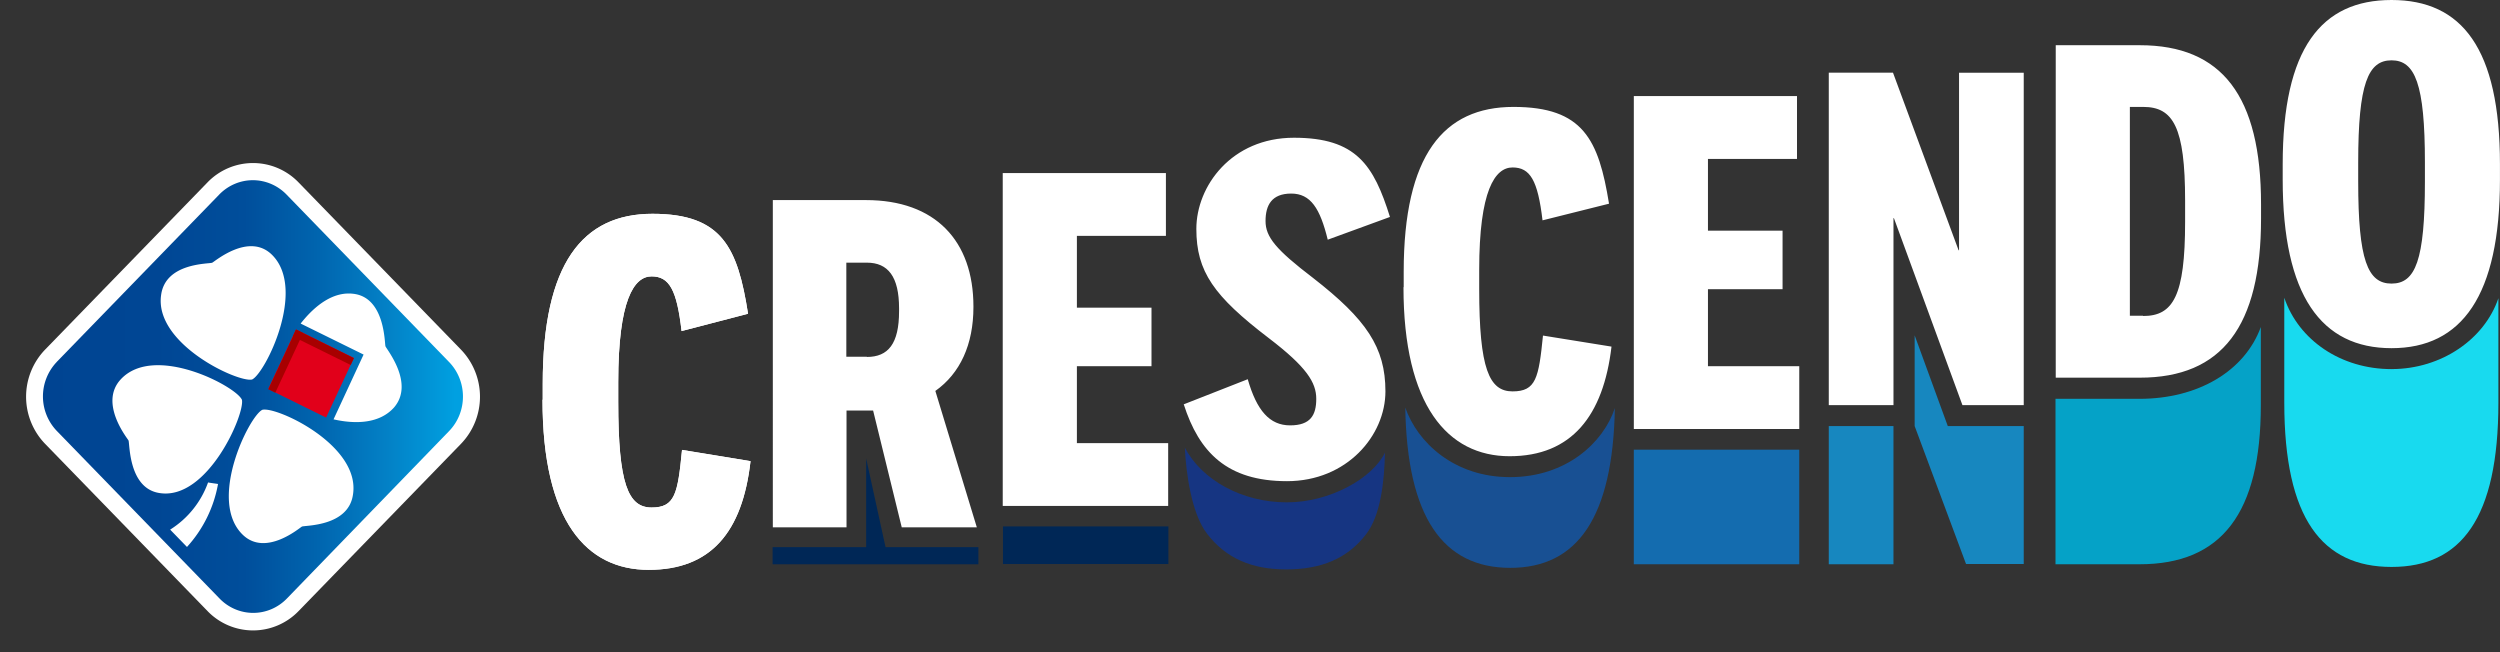
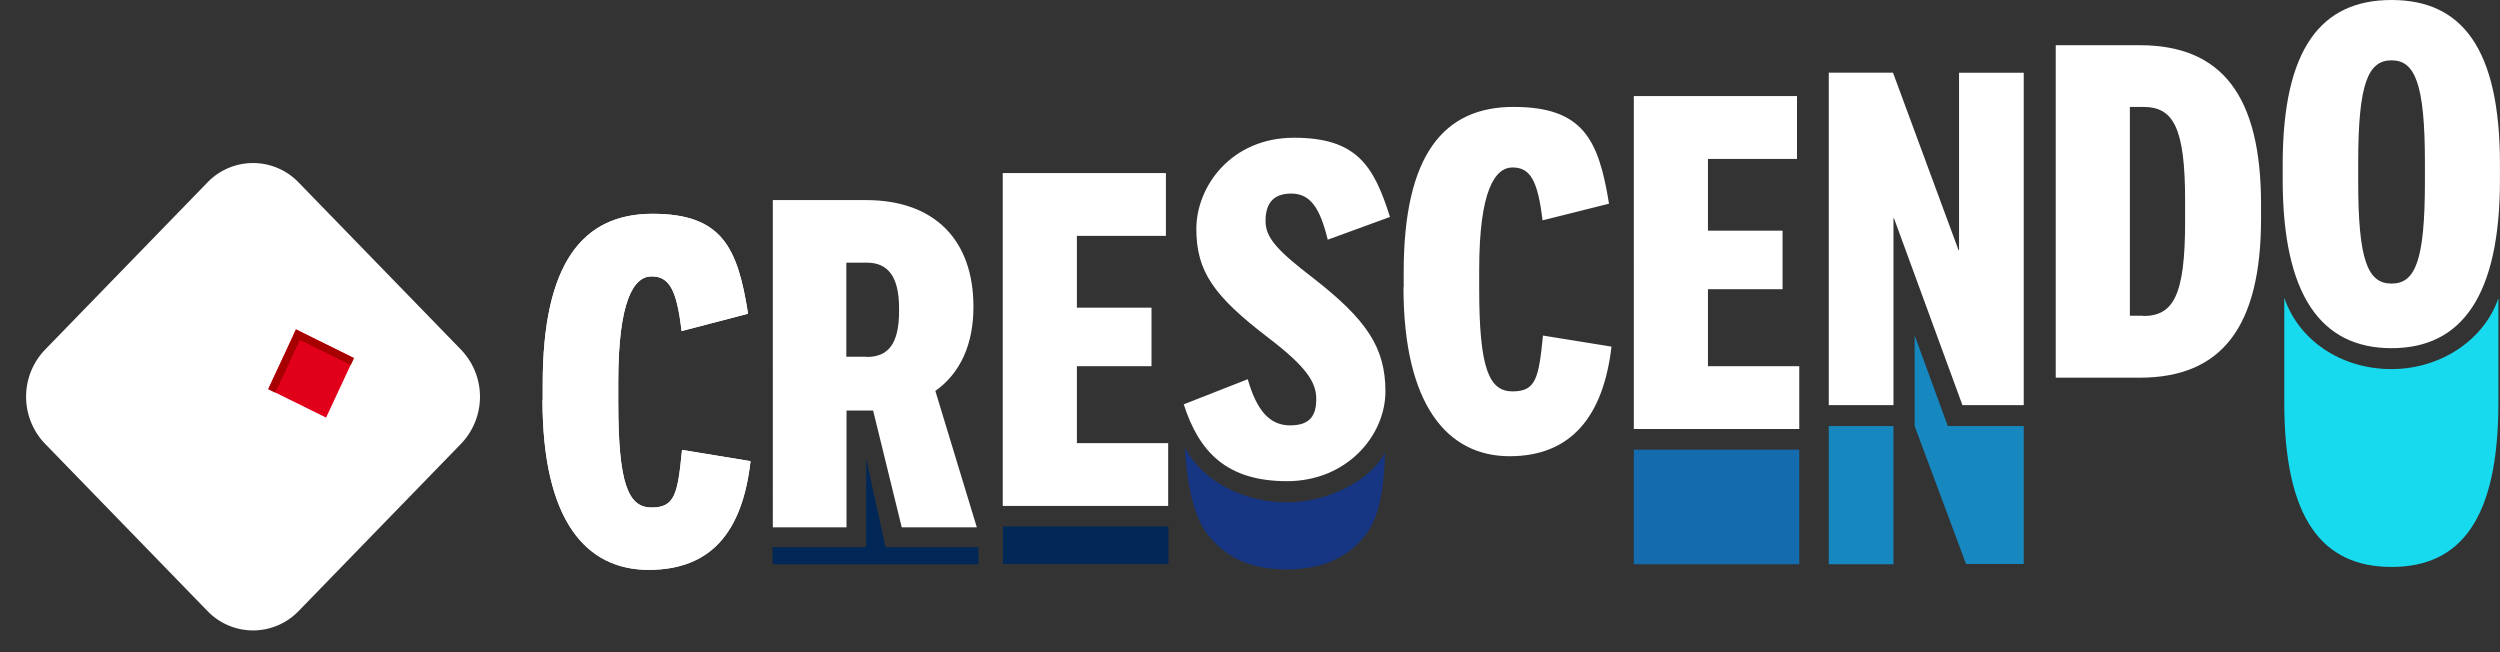
<svg xmlns="http://www.w3.org/2000/svg" width="115" height="30" fill="none">
  <rect width="100%" height="100%" fill="#333333" stroke="none" />
  <path fill="#fff" d="M24.965 18.387v-.725c0-5.549 1.835-7.827 5.05-7.827 3.213 0 3.919 1.564 4.395 4.597l-3.058.797c-.218-1.905-.57-2.515-1.379-2.515s-1.534 1.086-1.534 4.865v.901c0 3.779.456 4.866 1.534 4.866s1.203-.631 1.4-2.65l3.151.517c-.373 3.282-1.835 5-4.686 5-2.85 0-4.883-2.215-4.883-7.826h.01Z" />
  <path fill="#002756" d="M53.746 24.216v1.729h-7.61v-1.73h7.61Z" />
  <path fill="#146CAF" d="M82.765 20.685h-7.61v5.27h7.61v-5.27Z" />
  <path fill="#1787BF" d="M87.1 19.598h-2.976v6.357h2.975v-6.357ZM88.074 15.426v4.172l2.364 6.347h2.654v-6.347h-3.494l-1.524-4.172Z" />
-   <path fill="#05A2C7" d="M98.43 18.346h-3.877v7.61h3.867c3.785 0 5.578-2.361 5.578-7.32v-3.593c-.746 2.04-2.903 3.303-5.578 3.303h.01Z" />
  <path fill="#18DAEF" d="M110.012 16.979c-2.323 0-4.272-1.325-4.935-3.282v4.825c0 5.331 1.741 7.557 4.935 7.557 3.193 0 4.914-2.226 4.914-7.558v-4.803c-.632 1.874-2.613 3.26-4.914 3.26Z" />
  <path fill="#fff" d="M24.965 18.387v-.725c0-5.549 1.835-7.827 5.05-7.827 3.213 0 3.919 1.564 4.395 4.597l-3.058.797c-.218-1.905-.57-2.515-1.379-2.515s-1.534 1.086-1.534 4.865v.901c0 3.779.456 4.866 1.534 4.866s1.203-.631 1.4-2.65l3.151.517c-.373 3.282-1.835 5-4.686 5-2.85 0-4.883-2.215-4.883-7.826h.01ZM35.54 9.204h4.293c3.193 0 4.945 1.874 4.945 4.897v.02c0 1.73-.612 3.055-1.752 3.862l1.908 6.274H41.48l-1.317-5.373h-1.223v5.373h-3.39V9.204h-.01Zm4.334 7.216c.985 0 1.483-.61 1.483-2.102v-.134c0-1.46-.508-2.102-1.483-2.102h-.943v4.328h.943v.01ZM46.126 7.961h7.506v2.889h-4.095v3.303h3.432v2.691h-3.432v3.541h4.199v2.889h-7.61V7.962ZM54.44 18.604l2.956-1.16c.414 1.44 1.005 2.123 1.949 2.123.943 0 1.203-.476 1.203-1.221 0-.746-.436-1.46-2.188-2.796-2.52-1.925-3.328-3.054-3.328-5.021s1.617-4.193 4.49-4.193c2.87 0 3.67 1.263 4.416 3.644l-2.862 1.046c-.352-1.44-.788-2.122-1.68-2.122-.891 0-1.181.528-1.181 1.263 0 .735.477 1.315 2.187 2.619 2.447 1.905 3.328 3.189 3.328 5.218 0 2.03-1.772 4.13-4.53 4.13s-4.044-1.335-4.749-3.54l-.01.01ZM64.57 13.21v-.704c0-5.373 1.835-7.588 5.049-7.588 3.214 0 3.919 1.511 4.396 4.452l-3.059.766c-.217-1.843-.57-2.433-1.379-2.433-.808 0-1.534 1.056-1.534 4.71v.88c0 3.665.456 4.711 1.534 4.711 1.079 0 1.203-.61 1.4-2.568l3.152.508c-.373 3.178-1.835 5.042-4.686 5.042s-4.883-2.34-4.883-7.776h.01ZM75.155 4.42h7.507v2.89h-4.096v3.302h3.432v2.692h-3.432v3.54h4.2v2.889h-7.61V4.42ZM84.124 3.344h2.954l3.017 8.168h.021V3.345h2.976v15.291h-2.82l-3.152-8.603h-.02v8.603h-2.976V3.344ZM94.564 2.08h3.867c3.784 0 5.577 2.34 5.577 7.32v.653c0 4.959-1.793 7.32-5.577 7.32h-3.867V2.08Zm4.022 12.456c1.379 0 1.929-.922 1.929-4.328v-.983c0-3.386-.55-4.307-1.929-4.307h-.612v9.607h.612v.01ZM105.004 8.262v-.704c0-5.332 1.773-7.558 5.007-7.558 3.235 0 4.987 2.226 4.987 7.558v.704c0 5.332-1.752 7.754-4.987 7.754-3.234 0-5.007-2.422-5.007-7.754Zm6.542.083v-.87c0-3.624-.456-4.7-1.535-4.7-1.078 0-1.534 1.066-1.534 4.7v.87c0 3.623.436 4.7 1.534 4.7 1.099 0 1.535-1.066 1.535-4.7Z" />
-   <path fill="#185093" d="M69.453 21.948c-2.56 0-4.25-1.594-4.81-3.199.082 5.053 1.741 7.372 4.83 7.372 3.09 0 4.718-2.32 4.811-7.35-.528 1.593-2.239 3.177-4.82 3.177h-.01Z" />
  <path fill="#163582" d="M59.19 23.108c-2.043 0-3.9-1.015-4.687-2.516.052 1.098.29 3.023 1.026 3.965.86 1.119 2.043 1.636 3.64 1.636 1.596 0 2.809-.497 3.66-1.605.683-.87.85-2.433.88-3.768-.58 1.19-2.54 2.288-4.51 2.288h-.01Z" />
  <path fill="#002756" d="m40.735 25.168-.892-4.079v4.08H35.54v.786h9.466v-.787h-4.271Z" />
  <path fill="#fff" d="m9.542 28.105-7.475-7.697a3.122 3.122 0 0 1 0-4.318l7.475-7.697a2.909 2.909 0 0 1 4.194 0l7.476 7.697a3.122 3.122 0 0 1 0 4.319l-7.473 7.696a2.909 2.909 0 0 1-4.197 0Z" />
-   <path fill="url(#a)" d="m2.61 16.648 7.474-7.698c.41-.423.967-.661 1.548-.661.58 0 1.138.238 1.548.66l7.474 7.7c.411.421.642.995.642 1.592 0 .598-.23 1.171-.642 1.593l-7.458 7.699c-.41.423-.967.66-1.548.66-.58 0-1.137-.237-1.547-.66l-7.477-7.699a2.295 2.295 0 0 1-.029-3.167l.015-.019Z" />
  <path fill="#fff" d="M17.731 15.928c-.043-.133-.014-2.217-1.447-2.41-.941-.132-1.799.53-2.454 1.366l2.895 1.426-1.382 2.98c1.04.236 2.124.187 2.78-.543.963-1.114-.349-2.687-.392-2.82Zm-5.663 2.923c-.599.28-2.533 4.159-.905 5.744 1.057 1.029 2.611-.31 2.725-.372.114-.064 2.155.014 2.352-1.491.335-2.264-3.53-4.049-4.172-3.881Zm-.47-1.395c.598-.28 2.532-4.157.904-5.745-1.057-1.026-2.61.31-2.74.373-.128.063-2.154-.015-2.351 1.49-.322 2.251 3.559 4.044 4.187 3.882Zm-.471.931c-.271-.617-4.038-2.608-5.578-.931-.999 1.088.298 2.688.362 2.805.063.118-.015 2.22 1.447 2.422 2.199.327 3.925-3.655 3.769-4.302v.006ZM7.83 24.366l.771.794a5.82 5.82 0 0 0 1.428-2.896c-.058-.013-.415-.058-.458-.072a4.248 4.248 0 0 1-1.74 2.168v.006Z" />
  <path fill="#E1001A" d="m12.337 17.894 1.277-2.741 2.663 1.315L15 19.209l-2.663-1.315Z" />
  <path fill="#A70000" d="m13.47 15.477.148-.318 2.663 1.315-.148.317-2.662-1.314Z" />
  <path fill="#A70000" d="m12.343 17.905 1.277-2.742.321.159-1.277 2.742-.321-.16Z" />
  <defs>
    <linearGradient id="a" x1="20.951" x2="1.51" y1="18.241" y2="18.241" gradientUnits="userSpaceOnUse">
      <stop stop-color="#00A0E1" />
      <stop offset=".01" stop-color="#009EDF" />
      <stop offset=".16" stop-color="#0381C6" />
      <stop offset=".33" stop-color="#0064AE" />
      <stop offset=".5" stop-color="#004E9B" />
      <stop offset=".71" stop-color="#004694" />
      <stop offset="1" stop-color="#004492" />
    </linearGradient>
  </defs>
</svg>